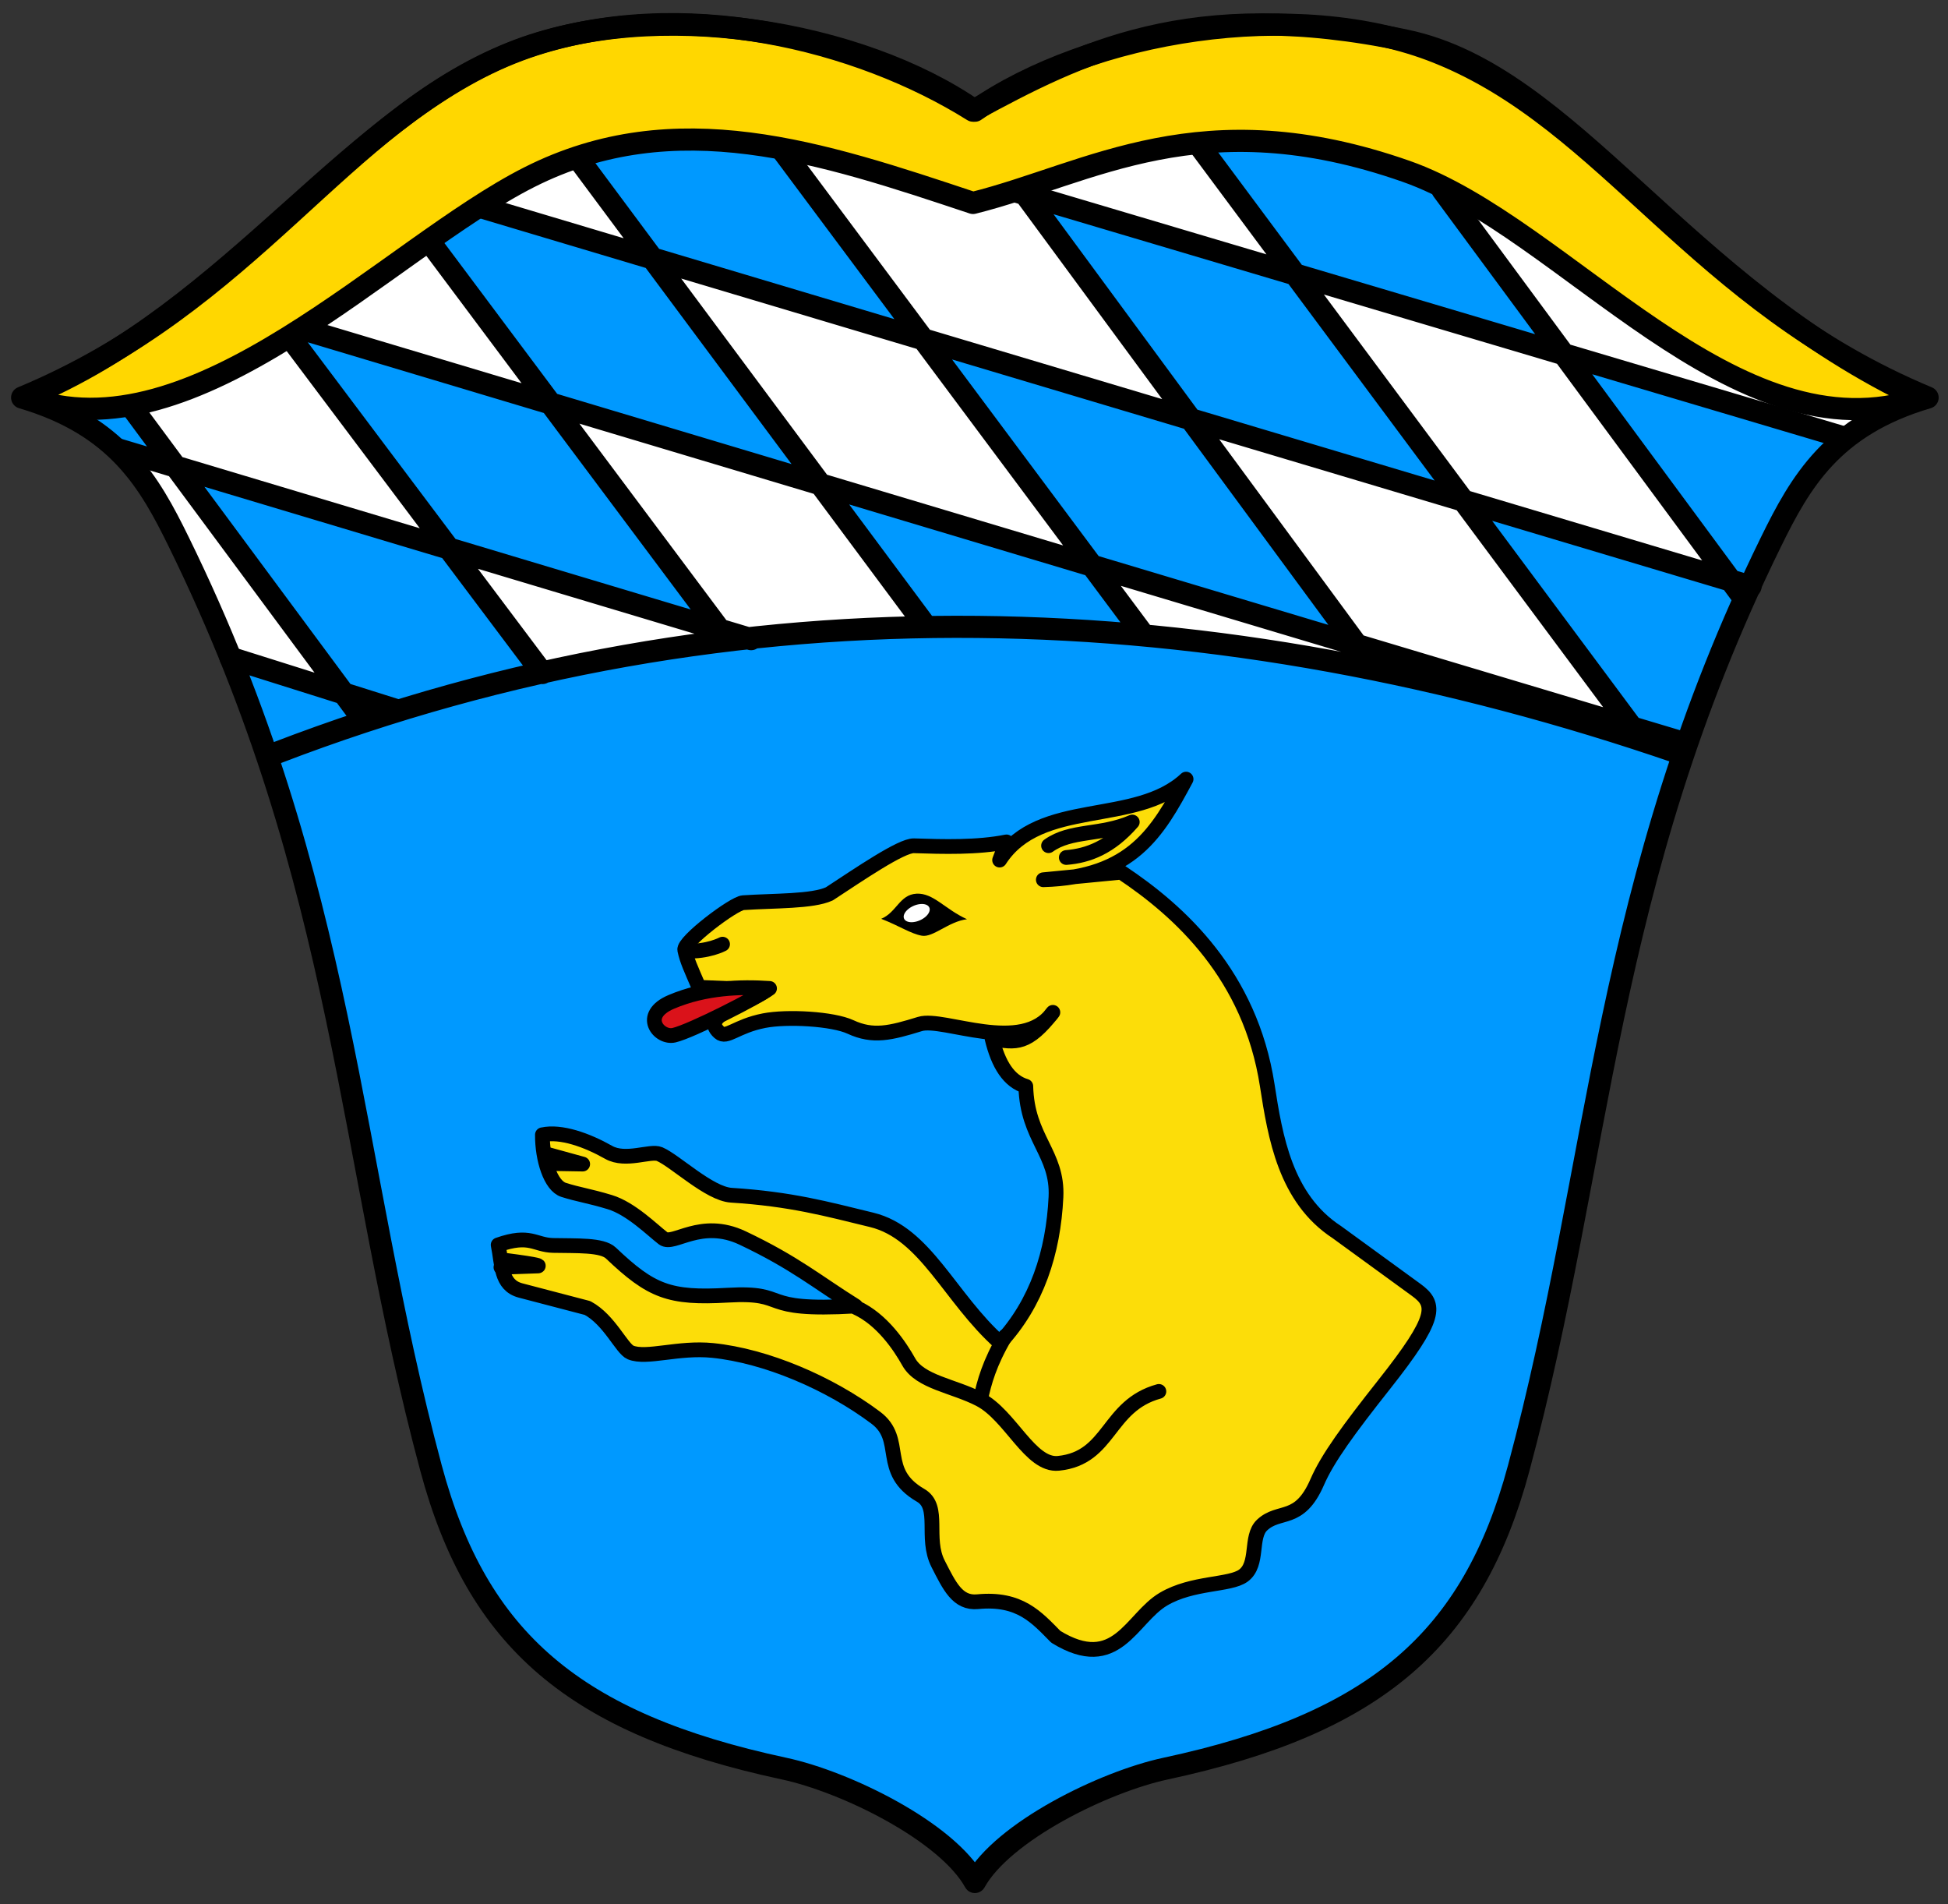
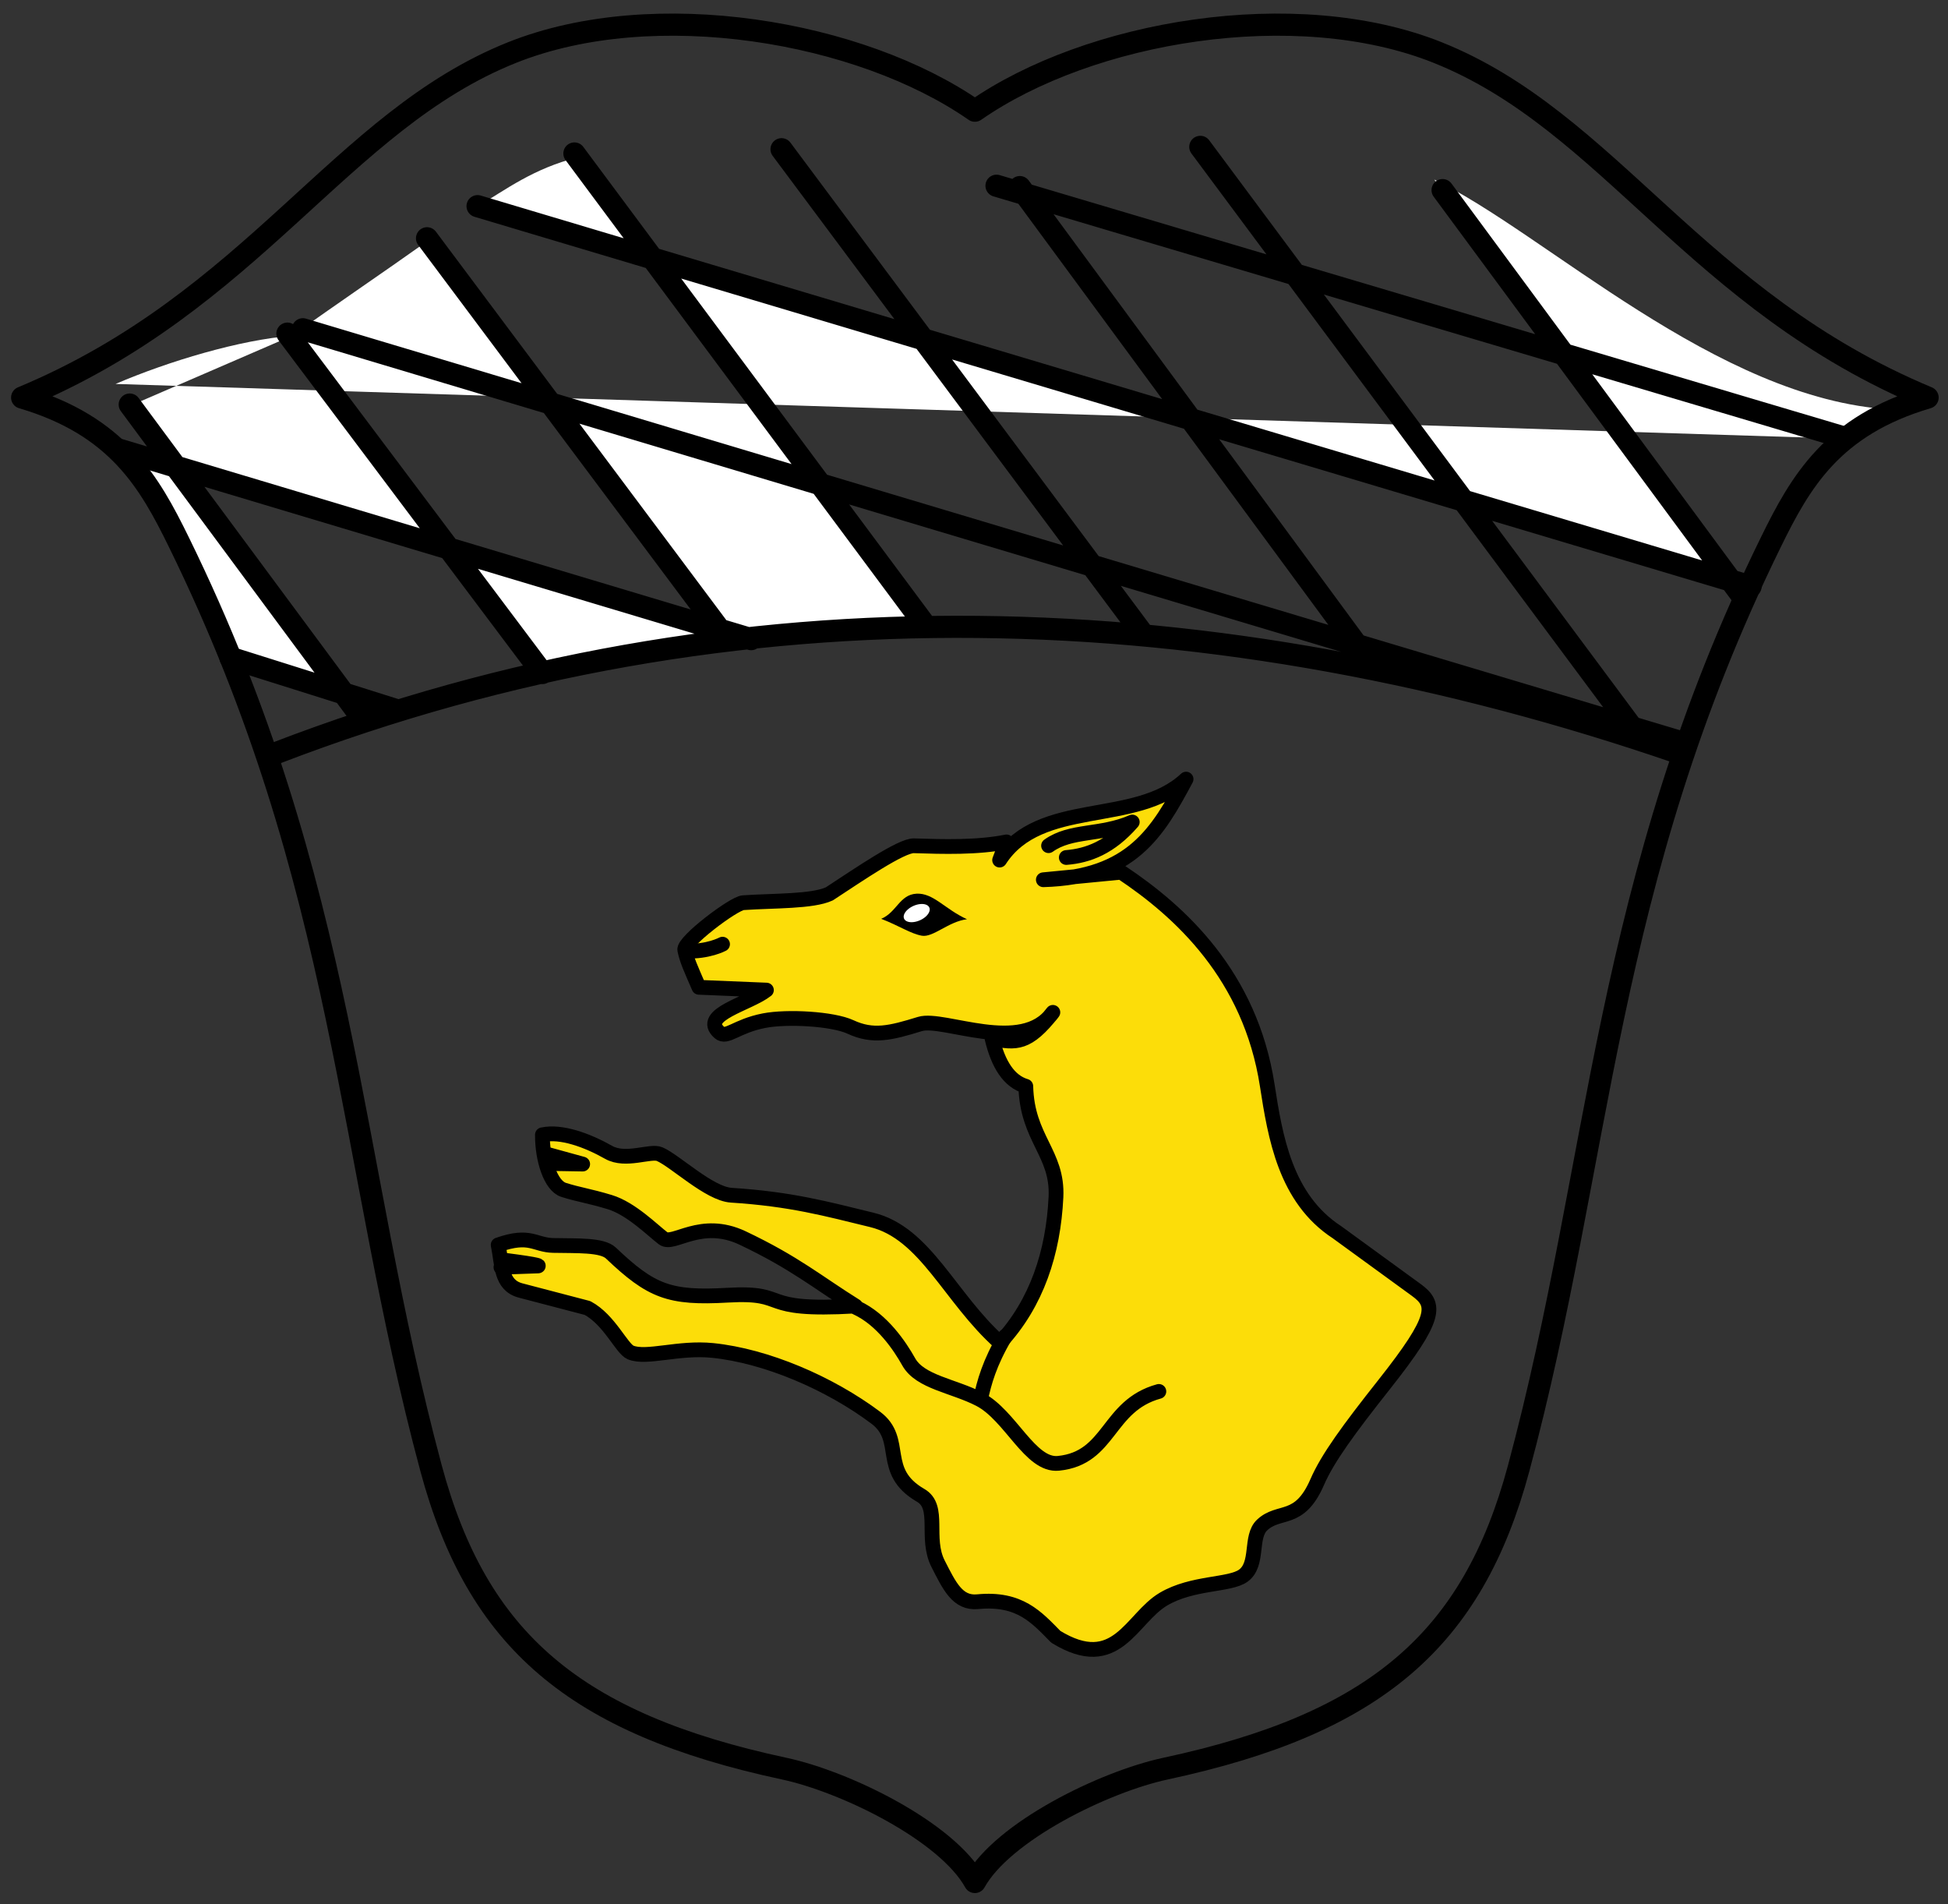
<svg xmlns="http://www.w3.org/2000/svg" width="528" height="516">
  <rect width="100%" height="100%" fill="#333333" stroke="none" />
-   <path d="m389.65 14.23c46.59 18.594 69.921 67.29 132.82 93.51-25.843 7.61-34.485 22.875-42.498 39.21-45.43 92.65-45.829 167.22-68.34 250.93-12.501 46.49-38.812 69.19-95.69 81.39-16.753 3.593-44.12 17.05-51.707 30.729-7.586-13.683-34.954-27.14-51.707-30.729-56.879-12.198-83.19-34.897-95.69-81.39-22.51-83.72-22.906-158.28-68.34-250.93-8.01-16.34-16.654-31.604-42.498-39.21 62.897-26.21 86.23-74.912 132.82-93.51 38.546-15.384 94.41-5.828 125.42 15.77 31.01-21.599 86.87-31.15 125.42-15.77" fill="#09f" />
  <path d="m147.02 307.52c5.03-1.11 12.11 1.446 17.946 4.754 4.619 2.618 11.335-.578 13.812.477 4.216 1.797 13.453 10.756 19.432 11.139 16.297 1.044 25.742 3.689 38.05 6.677 14.644 3.555 21.14 21.14 34.816 33.31 9.946-10.712 14.42-24.47 15.14-39.484.571-11.922-7.814-15.776-8.176-30.03-4.532-1.338-7.458-5.889-9.144-12.92 6.556 1.265 9.627 1.607 16.481-7.108-8.301 11.641-29.656 1.191-36.03 3.158-8.04 2.482-12.721 3.63-18.822.801-4.796-2.224-17.14-2.932-23.429-1.706-7.561 1.474-10.136 4.961-12.11 3.208-5.477-4.857 7.969-7.729 12.752-11.493l-18.296-.755c-2.18-5.057-3.253-7.297-3.841-10.132-.466-2.249 13.257-12.621 15.83-12.794 8.462-.569 18.736-.274 23.353-2.395 8.01-5.231 19.516-13.14 22.928-13.03 7.912.258 17.229.53 25.1-1.051l-1.869 4.927c10.937-16.898 36.831-9.08 50.54-21.942-7.697 14.372-14.679 26.593-38.691 27.27l21.1-2.044c16.04 10.66 34.981 28.03 39.583 57.696 2.175 14.02 4.89 30.712 18.876 39.842l21.53 15.665c5.435 3.954 5.671 7.445-8.648 25.55-9.731 12.304-15.398 20.05-18.205 26.51-4.865 11.205-10.289 7.249-14.949 11.655-3.374 3.191-.811 10.611-5.087 13.712-3.682 2.67-13.739 1.703-21.629 6.353-8.811 5.193-12.654 20.363-29.19 10.212-5.189-5.252-9.743-10.617-21.19-9.511-5.438.526-7.658-4.296-10.7-10.242-3.608-7.05.713-15.424-4.745-18.58-11.289-6.528-4.146-15.03-12.171-21.04-12.531-9.393-29.705-16.743-44.2-18.221-9.291-.947-17.915 2.324-22.24.545-2.409-.992-5.733-8.865-11.688-12.05l-18.12-4.744c-5.511-1.443-4.99-7.078-6.094-12.356 8.697-3.051 9.845.038 14.919.148 6.403.139 13.233-.227 15.634 2.055 10.943 10.401 15.849 12.334 31.62 11.425 17.434-1 7.458 4.532 34.702 2.936-10.4-6.498-16.411-11.699-30.598-18.426-11.365-5.389-18.784 2.201-21.553.084-2.939-2.247-8.727-8.08-14.468-9.816-5.638-1.707-8.405-2.01-12.515-3.317-3.529-1.126-5.787-8.265-5.743-14.933z" fill="#fcdd09" stroke="#000" stroke-linejoin="round" stroke-linecap="round" stroke-width="4" />
  <path d="m238.85 248.99c4.946 1.919 7.949 4.02 11 4.575 3.056.559 7.242-3.855 12.254-4.464-5.982-2.707-9.111-7.169-13.693-6.922-4.582.247-5.395 5.089-9.565 6.811" />
  <g stroke="#000" stroke-linejoin="round" stroke-linecap="round" stroke-width="4">
-     <path d="m208.58 267.85c-7.849-.52-17.418-.25-26.618 3.646-8.538 3.615-3.322 9.973.732 9.03 4.764-1.114 22.721-10.311 25.886-12.671z" fill="#da121a" />
    <path d="m284.21 229.17c6.088-4.349 14.06-2.67 22.691-6.407-5.962 6.86-11.924 9.128-17.886 9.61m-16.551 129.74c-4.243 7.185-5.732 12.54-6.674 17.08m-33.636-24.826c6.941 3.203 11.745 10.386 14.15 14.682 3.08 5.506 12.09 6.46 19.22 10.144 8.396 4.339 13.693 18.12 21.356 17.352 14.178-1.424 13.12-15.623 27.23-19.487m-128.14-119.33c5.873.267 9.877-1.869 9.877-1.869m-59.09 85.64c10.411 1.335 9.103 1.556 9.103 1.556l-10.08.359m13.03-30.478l9.122 2.513-9.122-.156" fill="none" />
  </g>
  <g fill="#fff">
    <path d="m170.847 243.458a3.737 2.136 0 1 1 -7.475 0 3.737 2.136 0 1 1 7.475 0" transform="matrix(.915-.403.403.915-2.549 92.02)" />
-     <path d="m500.14 118.89l12.458-7.928c-47.3-2.698-93.79-47.844-123.83-62.29l35.21 47.41 48.981 66.22 1.888-3.775-345.81-102.31c8.279-4.984 15.482-10.506 27.559-13.591l94.84 127.86-42.693 2.314-161.57-45.894-11.685-17.03 43.633-18.871 68.05 91.12-37.964 9.97-46.742-13.799c-6.609-17.251-17.18-37.522-27.802-54.773l12.841 3.466 50.986 67.974 99.37-21.732-82.09-107.85c-12.13 8.613-24.535 16.977-36.584 25.613l216.33 61.87-83.81-112.88 65.69 12.08 96.27 129.49-64.14-9.204-13.883-19.761 145.6 43.688-116.37-157.27c-14.05 1.06-33.551 6.901-47.856 13.05" />
+     <path d="m500.14 118.89l12.458-7.928c-47.3-2.698-93.79-47.844-123.83-62.29l35.21 47.41 48.981 66.22 1.888-3.775-345.81-102.31c8.279-4.984 15.482-10.506 27.559-13.591l94.84 127.86-42.693 2.314-161.57-45.894-11.685-17.03 43.633-18.871 68.05 91.12-37.964 9.97-46.742-13.799c-6.609-17.251-17.18-37.522-27.802-54.773l12.841 3.466 50.986 67.974 99.37-21.732-82.09-107.85c-12.13 8.613-24.535 16.977-36.584 25.613c-14.05 1.06-33.551 6.901-47.856 13.05" />
  </g>
  <g stroke="#000" stroke-linejoin="round" stroke-linecap="round" stroke-width="6">
    <path d="m391.01 51.52l81.26 110.08m-146.93-121.8l118.8 159.74m-408.98-89.91l63.51 85.73m-20.768-104.95l69.11 91.97m-31.27-117.81l81.3 108.72m79.38-122.59l95.96 130.33m-160.55-140.59l98.18 131.66m-154.32-130.51l95.35 128.21m19.06-119.47l229.89 68.28m-370.55-62.745l345.04 103.06m-412 19.328l45.509 14.343m-33 11.417c125-48 255-43 380 0m-422.91-82.22l171.5 51.41m-121.49-83.977l374.11 112.04" fill="none" />
-     <path d="m6.938 107.67c45.713 16.993 98.17-40.3 136.56-59.672 39.592-19.98 79.15-6.694 120.24 7 31.855-7.964 61.802-28.07 117.41-8.561 43.1 15.12 88.996 78.56 139.45 61.56-64.713-30.23-94.74-87.61-139.54-97-58.45-12.244-88.58 3.46-117.32 18.994-30.731-19.258-79.09-31.571-120.89-17.17-47.31 16.3-79.04 71.3-135.91 94.84z" fill="#ffd700" />
    <path d="m389.65 14.23c46.59 18.594 69.921 67.29 132.82 93.51-25.843 7.61-34.485 22.875-42.498 39.21-45.43 92.65-45.829 167.22-68.34 250.93-12.501 46.49-38.812 69.19-95.69 81.39-16.753 3.593-44.12 17.05-51.707 30.729-7.586-13.683-34.954-27.14-51.707-30.729-56.879-12.198-83.19-34.897-95.69-81.39-22.51-83.72-22.906-158.28-68.34-250.93-8.01-16.34-16.654-31.604-42.498-39.21 62.897-26.21 86.23-74.912 132.82-93.51 38.546-15.384 94.41-5.828 125.42 15.77 31.01-21.599 86.87-31.15 125.42-15.77z" fill="none" />
  </g>
</svg>